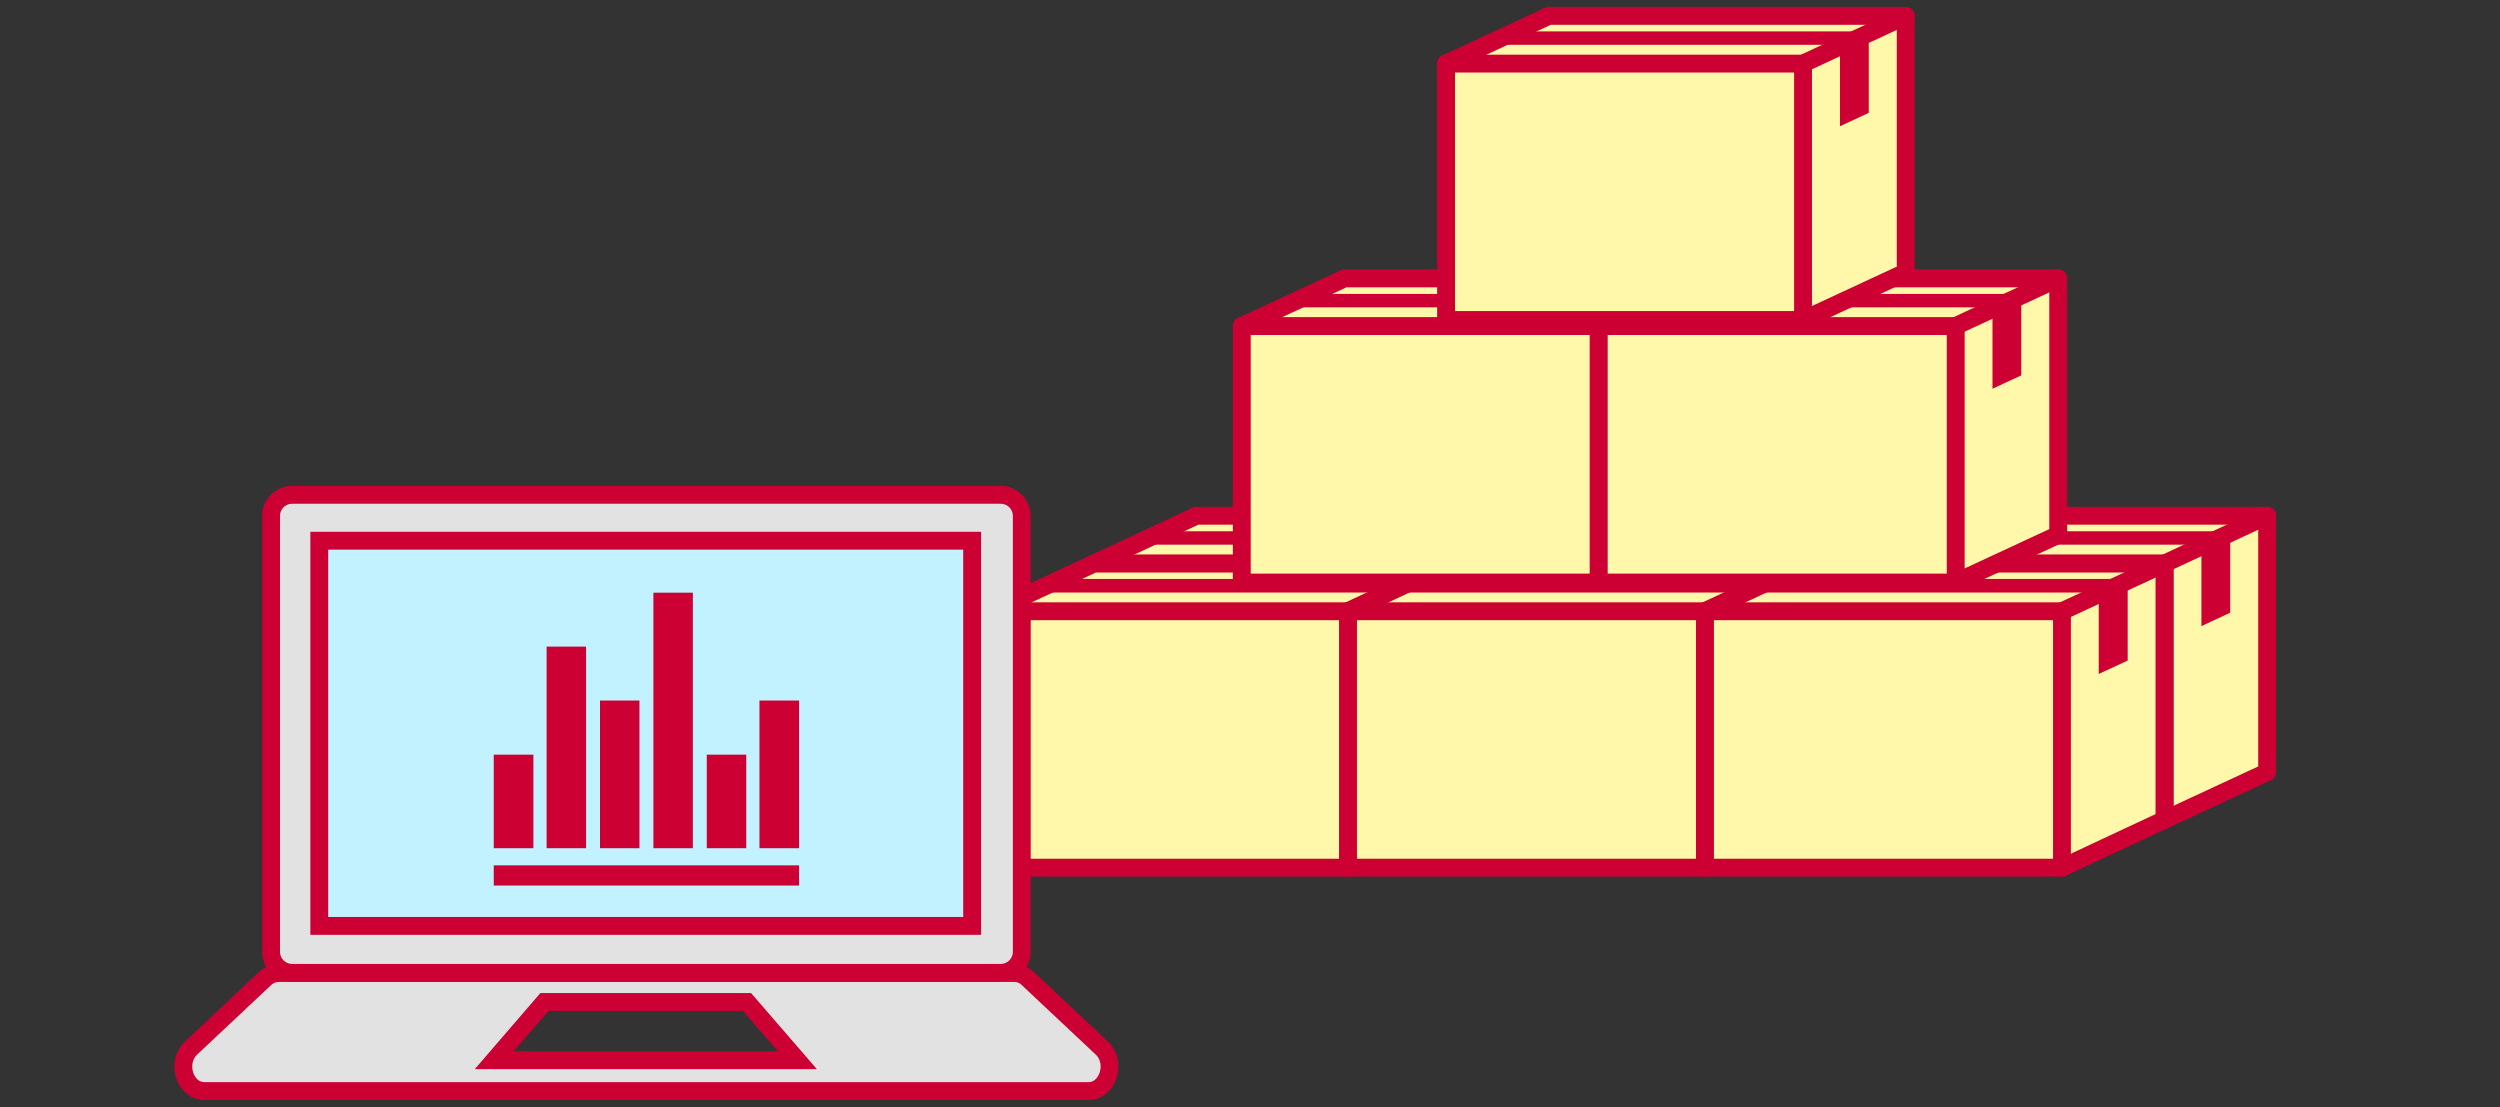
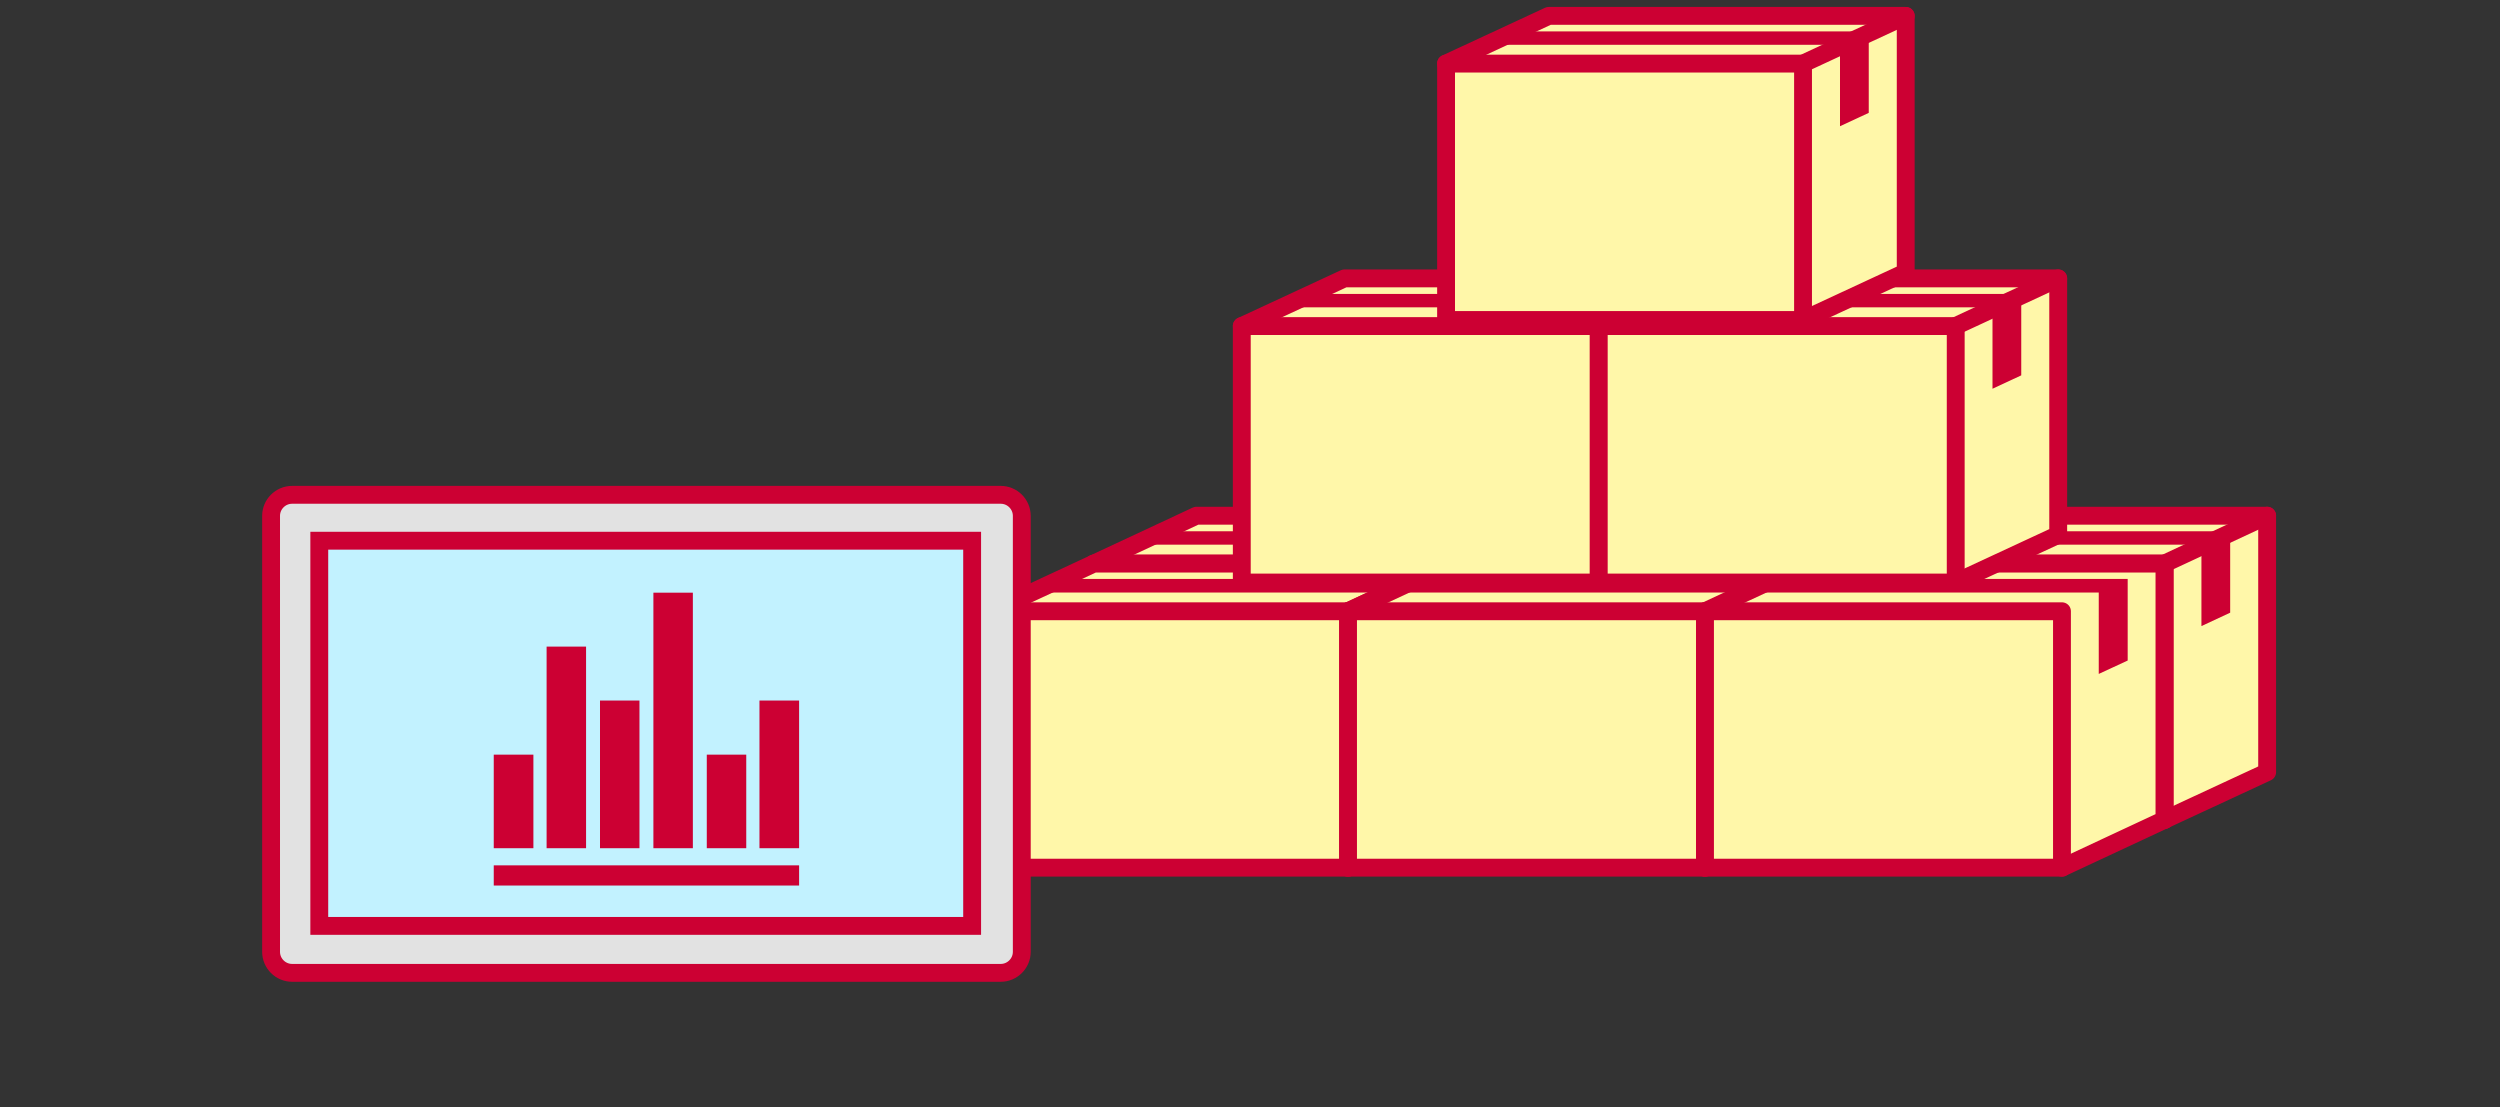
<svg xmlns="http://www.w3.org/2000/svg" id="_在庫管理" data-name="在庫管理" viewBox="0 0 140 62">
  <rect x="0" y="0" width="140" height="62" fill="#333333" stroke="none" />
  <defs>
    <style>
      .cls-1 {
        fill: #c2f2ff;
      }

      .cls-1, .cls-2 {
        stroke-miterlimit: 10;
      }

      .cls-1, .cls-2, .cls-3, .cls-4 {
        stroke: #c03;
      }

      .cls-5 {
        fill: #c03;
      }

      .cls-2 {
        fill: #e2e2e2;
      }

      .cls-3 {
        fill: none;
      }

      .cls-3, .cls-4 {
        stroke-linecap: round;
        stroke-linejoin: round;
      }

      .cls-4 {
        fill: #fff7a9;
      }
    </style>
  </defs>
  <g>
    <polyline class="cls-4" points="61.26 31.56 67 28.88 86.99 28.88 86.99 43.24 81.24 45.91" />
    <rect class="cls-4" x="61.26" y="31.56" width="19.99" height="14.36" />
    <line class="cls-3" x1="86.99" y1="28.88" x2="81.24" y2="31.56" />
    <polygon class="cls-5" points="64.94 29.75 63.32 30.5 83.31 30.5 83.31 35.06 84.92 34.31 84.92 29.75 64.94 29.75" />
  </g>
  <g>
    <polyline class="cls-4" points="81.24 31.56 86.99 28.88 106.98 28.88 106.98 43.24 101.23 45.91" />
    <rect class="cls-4" x="81.24" y="31.56" width="19.99" height="14.36" />
    <line class="cls-3" x1="106.98" y1="28.88" x2="101.23" y2="31.56" />
    <polygon class="cls-5" points="84.92 29.75 83.31 30.5 103.3 30.5 103.3 35.06 104.91 34.31 104.91 29.75 84.92 29.75" />
  </g>
  <g>
    <polyline class="cls-4" points="55.51 34.23 61.26 31.56 81.24 31.56 81.24 45.91 75.49 48.59" />
    <rect class="cls-4" x="55.51" y="34.23" width="19.99" height="14.36" />
    <line class="cls-3" x1="81.24" y1="31.56" x2="75.49" y2="34.23" />
    <polygon class="cls-5" points="59.19 32.42 57.58 33.18 77.56 33.18 77.56 37.74 79.17 36.99 79.17 32.42 59.19 32.42" />
  </g>
  <g>
    <polyline class="cls-4" points="75.49 34.23 81.24 31.56 101.23 31.56 101.23 45.91 95.48 48.59" />
    <rect class="cls-4" x="75.49" y="34.23" width="19.99" height="14.36" />
-     <line class="cls-3" x1="101.23" y1="31.56" x2="95.48" y2="34.23" />
    <polygon class="cls-5" points="79.17 32.42 77.56 33.18 97.55 33.18 97.55 37.74 99.16 36.99 99.16 32.42 79.17 32.42" />
  </g>
  <g>
    <polyline class="cls-4" points="101.23 31.56 106.98 28.88 126.96 28.88 126.96 43.24 121.21 45.91" />
    <rect class="cls-4" x="101.23" y="31.56" width="19.99" height="14.36" />
    <line class="cls-3" x1="126.96" y1="28.88" x2="121.21" y2="31.56" />
    <polygon class="cls-5" points="104.91 29.75 103.3 30.5 123.28 30.5 123.28 35.06 124.89 34.31 124.89 29.75 104.91 29.75" />
  </g>
  <g>
    <polyline class="cls-4" points="95.48 34.23 101.23 31.56 121.21 31.56 121.21 45.91 115.47 48.59" />
    <rect class="cls-4" x="95.48" y="34.23" width="19.99" height="14.36" />
-     <line class="cls-3" x1="121.21" y1="31.56" x2="115.47" y2="34.23" />
    <polygon class="cls-5" points="99.16 32.42 97.55 33.18 117.53 33.18 117.53 37.74 119.15 36.99 119.15 32.42 99.16 32.42" />
  </g>
  <g>
    <polyline class="cls-4" points="69.54 18.26 75.29 15.59 95.27 15.59 95.27 29.95 89.53 32.62" />
    <rect class="cls-4" x="69.54" y="18.26" width="19.99" height="14.36" />
    <line class="cls-3" x1="95.27" y1="15.59" x2="89.53" y2="18.26" />
    <polygon class="cls-5" points="73.22 16.46 71.61 17.21 91.59 17.21 91.59 21.77 93.21 21.02 93.21 16.46 73.22 16.46" />
  </g>
  <g>
    <polyline class="cls-4" points="89.53 18.26 95.27 15.59 115.26 15.59 115.26 29.95 109.51 32.62" />
    <rect class="cls-4" x="89.53" y="18.26" width="19.99" height="14.36" />
    <line class="cls-3" x1="115.26" y1="15.59" x2="109.51" y2="18.26" />
    <polygon class="cls-5" points="93.21 16.46 91.59 17.21 111.58 17.21 111.58 21.77 113.19 21.02 113.19 16.46 93.21 16.46" />
  </g>
  <g>
    <polyline class="cls-4" points="80.98 3.56 86.73 .89 106.72 .89 106.72 15.25 100.97 17.92" />
    <rect class="cls-4" x="80.98" y="3.56" width="19.99" height="14.36" />
    <line class="cls-3" x1="106.72" y1=".89" x2="100.97" y2="3.56" />
    <polygon class="cls-5" points="84.66 1.76 83.05 2.51 103.04 2.51 103.04 7.07 104.65 6.32 104.65 1.76 84.66 1.76" />
  </g>
  <g>
-     <path class="cls-2" d="M61.7,58.69l-4.15-3.9c-.21-.2-.47-.3-.75-.3H15.6c-.27,0-.54.11-.75.3l-4.15,3.9c-.86.8-.36,2.41.75,2.41h49.5c1.11,0,1.61-1.61.75-2.41ZM27.68,59.37l2.81-3.26h11.34l2.82,3.26h-16.96Z" />
    <path class="cls-2" d="M16.36,27.71h39.68c.65,0,1.18.53,1.18,1.18v24.41c0,.65-.53,1.18-1.18,1.18H16.36c-.65,0-1.18-.53-1.18-1.18v-24.41c0-.65.53-1.18,1.18-1.18Z" />
    <rect class="cls-1" x="17.88" y="30.28" width="36.56" height="21.57" />
  </g>
  <g>
    <polygon class="cls-5" points="38.8 44.47 38.8 41.48 38.8 38.46 38.8 35.44 38.8 33.19 36.59 33.19 36.59 35.44 36.59 38.46 36.59 41.48 36.59 44.47 36.59 47.5 38.8 47.5 38.8 44.47" />
    <polygon class="cls-5" points="32.82 44.47 32.82 41.48 32.82 38.46 32.82 36.21 30.61 36.21 30.61 38.46 30.61 41.48 30.61 44.47 30.61 47.5 32.82 47.5 32.82 44.47" />
    <polygon class="cls-5" points="35.81 44.47 35.81 41.48 35.81 39.23 33.6 39.23 33.6 41.48 33.6 44.47 33.6 47.5 35.81 47.5 35.81 44.47" />
    <polygon class="cls-5" points="42.53 39.23 42.53 41.48 42.53 44.47 42.53 47.5 44.75 47.5 44.75 44.47 44.75 41.48 44.75 39.23 42.53 39.23" />
    <polygon class="cls-5" points="41.79 44.47 41.79 42.26 39.58 42.26 39.58 44.47 39.58 47.5 41.79 47.5 41.79 44.47" />
    <polygon class="cls-5" points="29.87 45.25 29.87 42.26 27.65 42.26 27.65 45.25 27.65 47.5 29.87 47.5 29.87 45.25" />
    <polygon class="cls-5" points="27.65 49.3 27.65 49.59 27.87 49.59 44.75 49.59 44.75 48.46 27.65 48.46 27.65 49.3" />
  </g>
</svg>